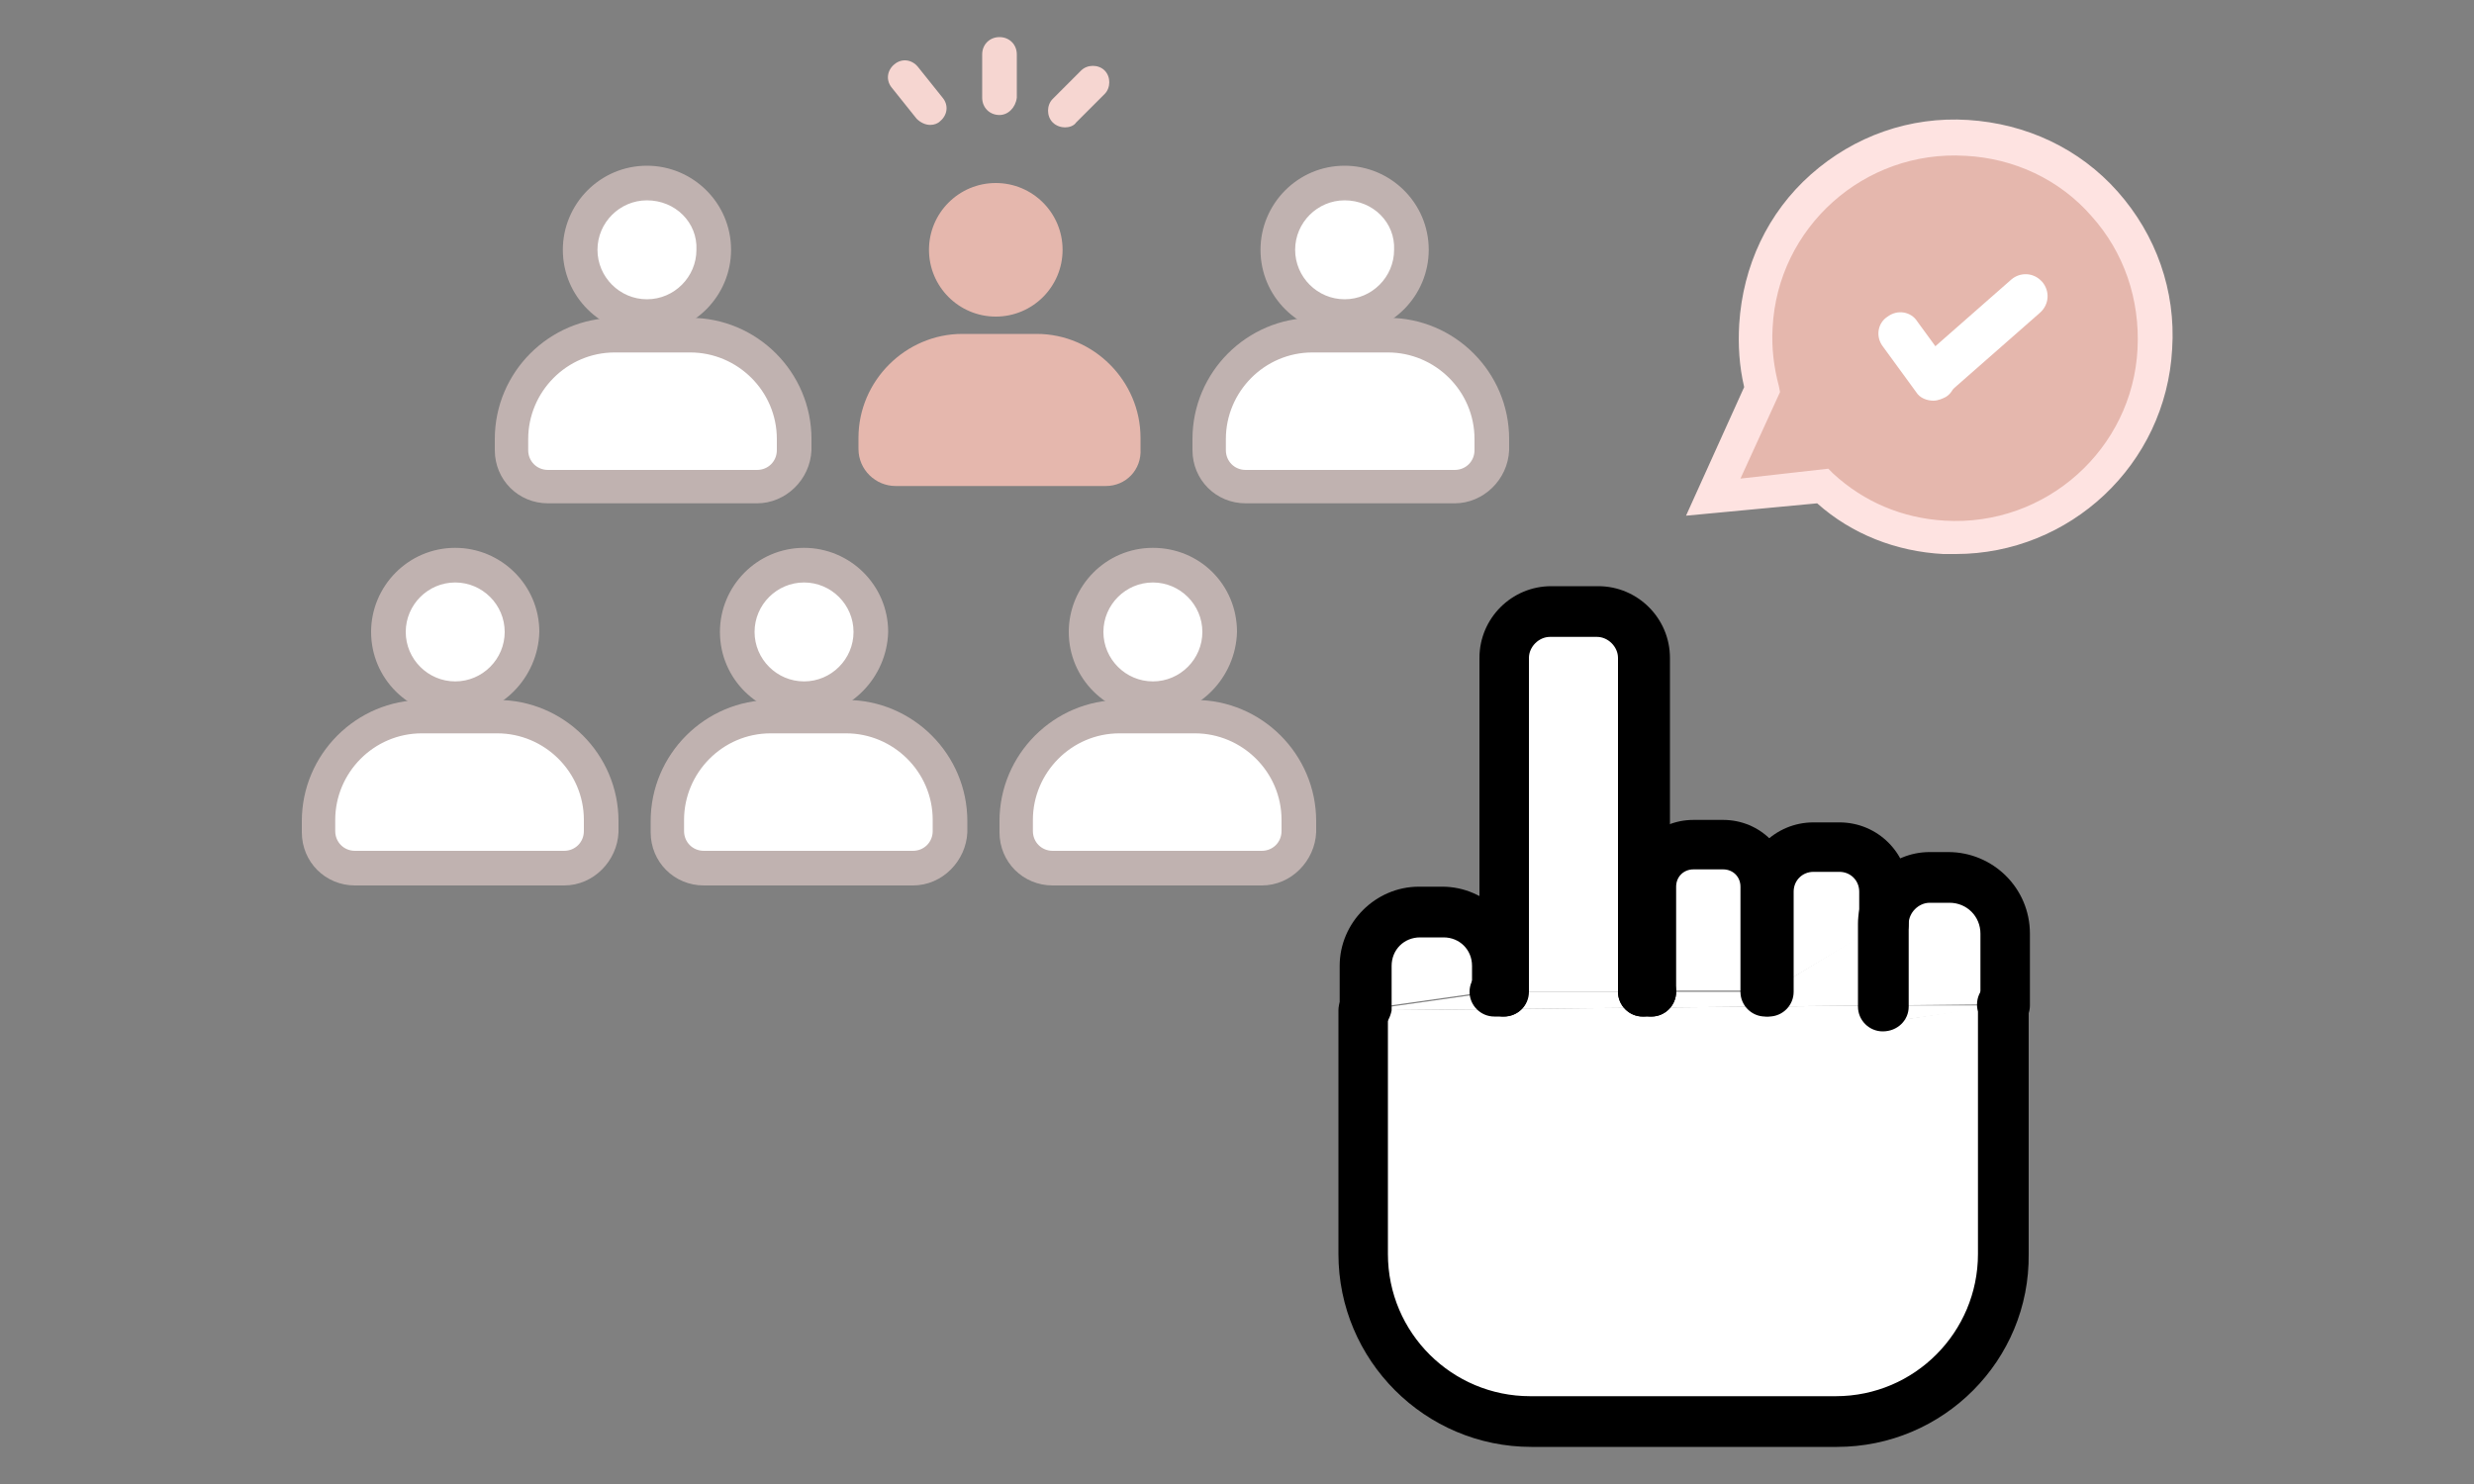
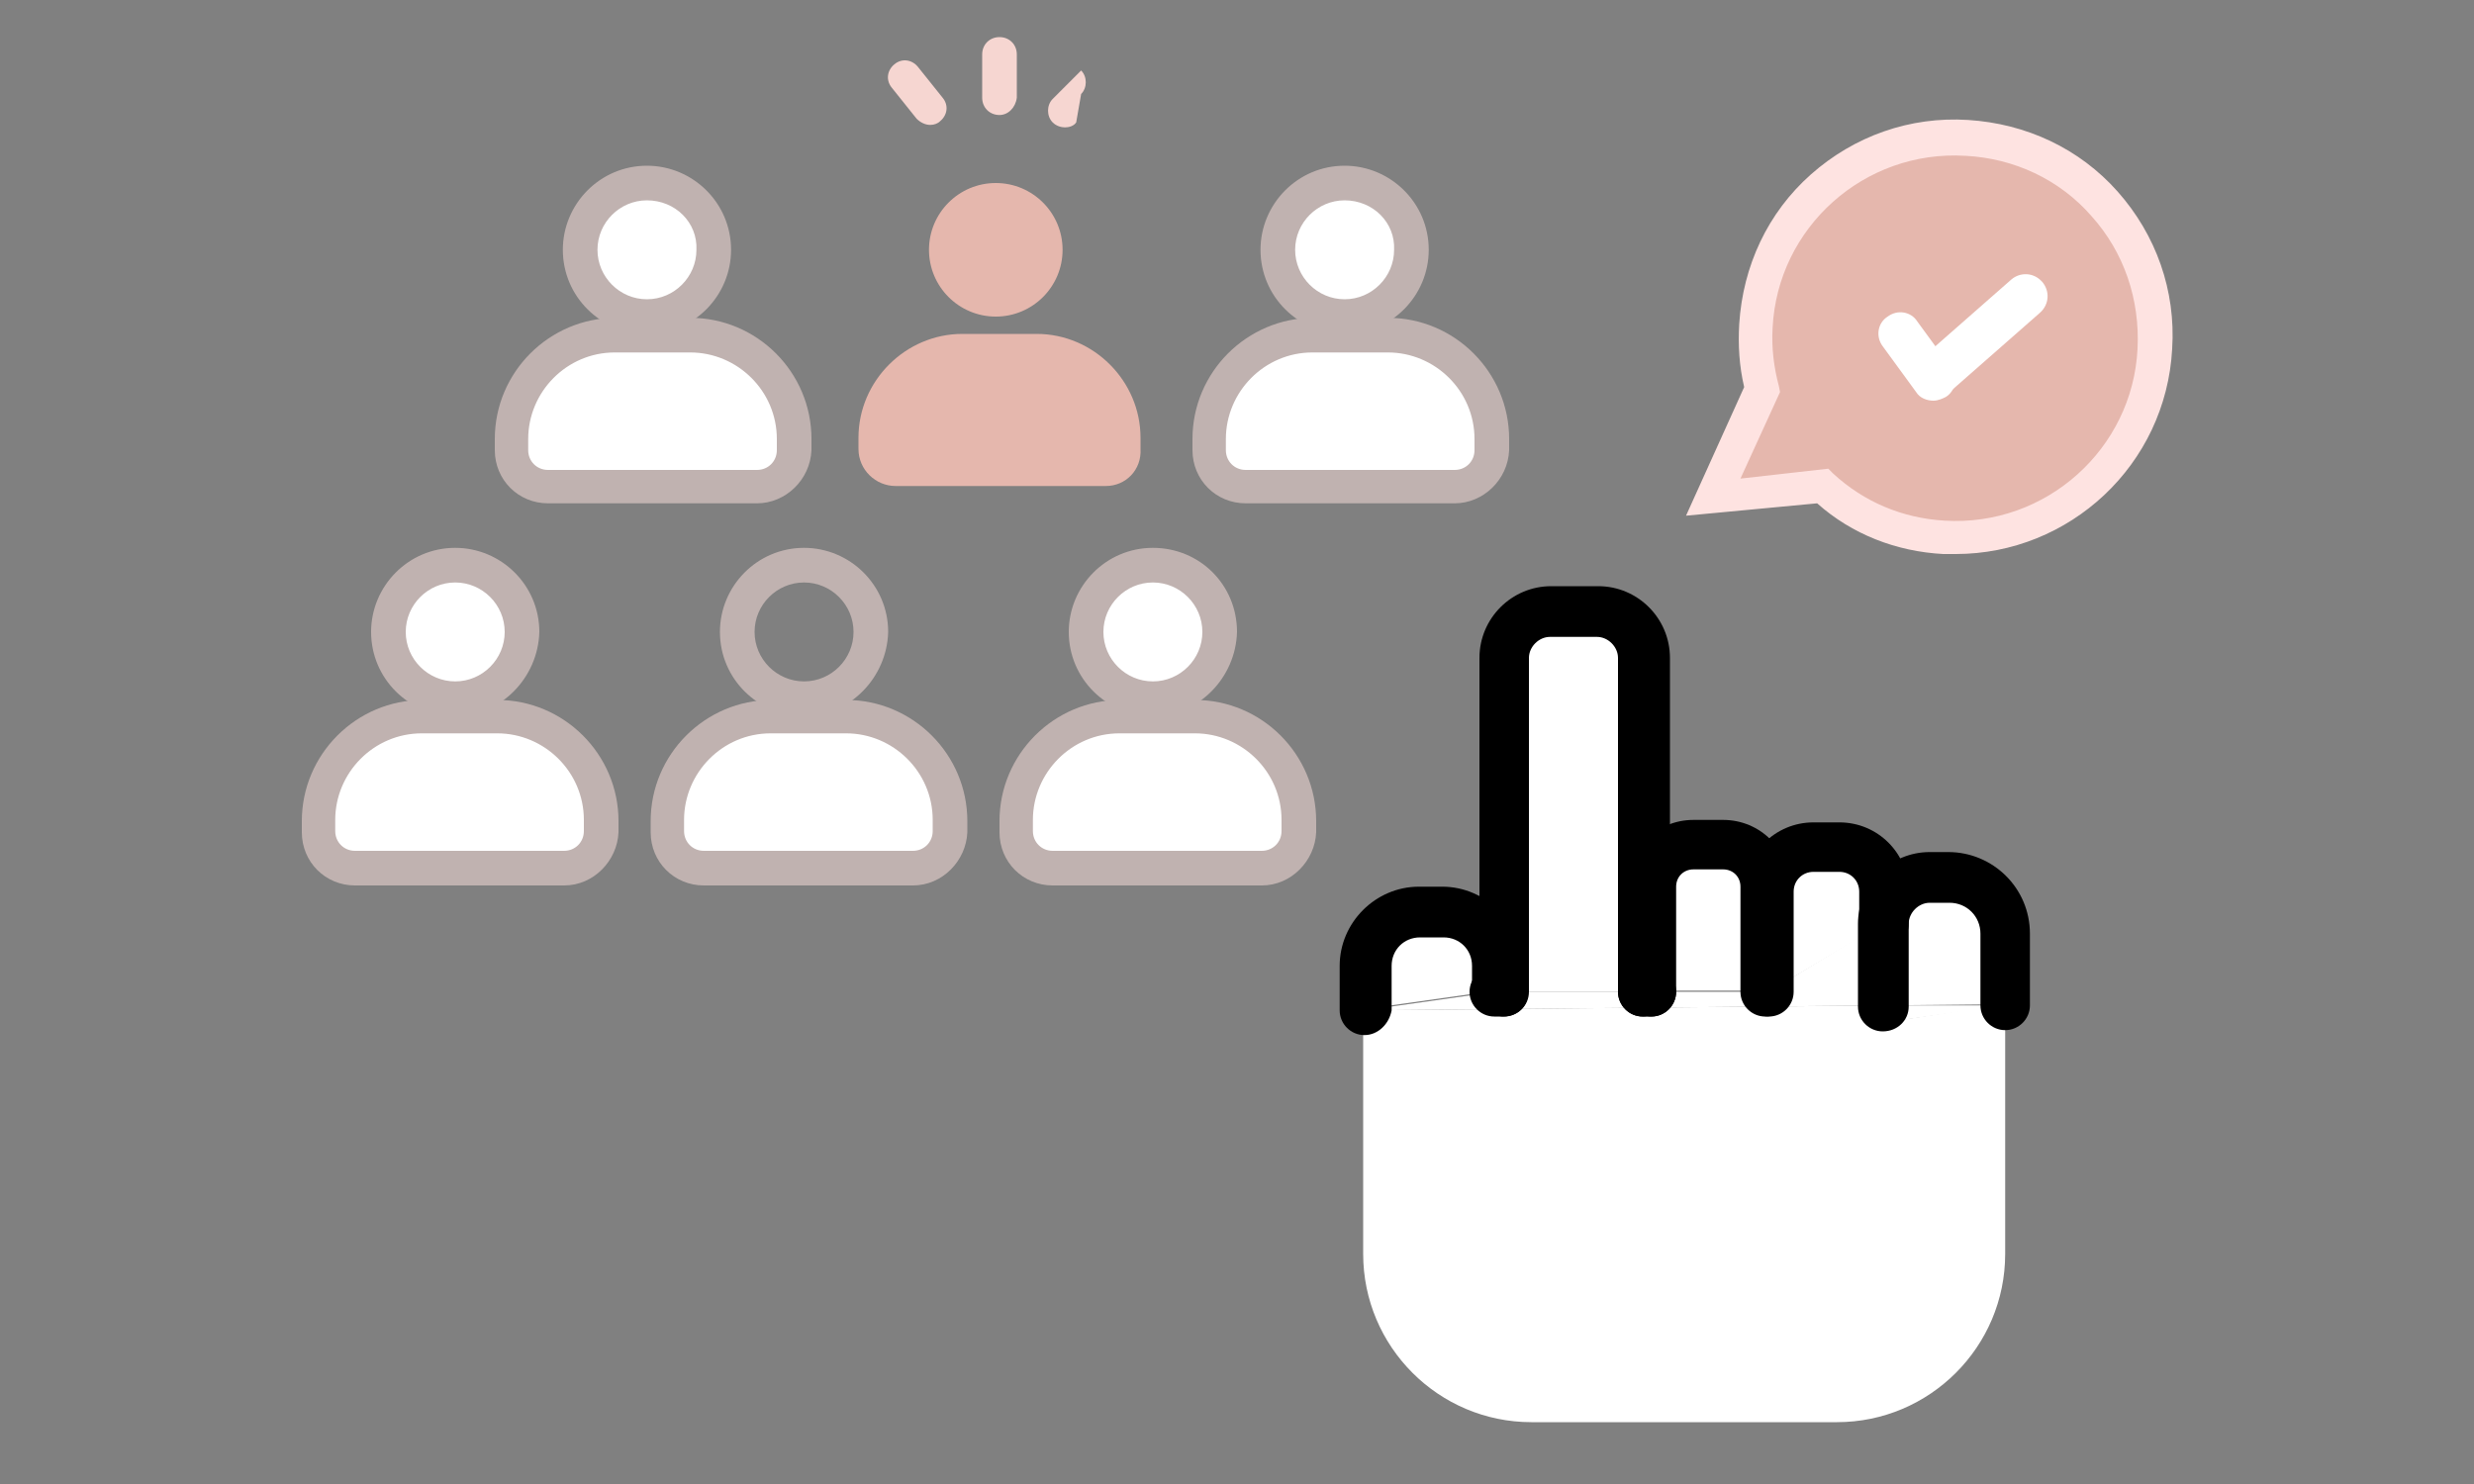
<svg xmlns="http://www.w3.org/2000/svg" version="1.1" id="レイヤー_1" x="0px" y="0px" viewBox="0 0 200 120" style="enable-background:new 0 0 200 120;" xml:space="preserve">
  <rect x="0" y="0" width="200" height="120" fill="#808080" stroke="none" />
  <style type="text/css">
	.st0{fill:#FFFFFF;}
	.st1{fill:#F9F4BD;}
	.st2{fill:#89B7E0;}
	.st3{fill:#284B66;}
	.st4{fill:none;stroke:#767777;stroke-width:6.275;stroke-linecap:round;stroke-linejoin:round;stroke-miterlimit:10;}
	.st5{fill:#F3D195;}
	.st6{fill:none;stroke:#FFFFFF;stroke-width:6.275;stroke-linecap:round;stroke-linejoin:round;stroke-miterlimit:10;}
	.st7{fill:#C0B2B0;}
	.st8{fill:#E5B7AD;}
	.st9{fill:#F6D6D1;}
	.st10{fill:#FEE3E1;}
	.st11{fill:none;stroke:#767777;stroke-width:5.314;stroke-linecap:round;stroke-linejoin:round;stroke-miterlimit:10;}
	.st12{fill:#F3D194;stroke:#767777;stroke-width:5.314;stroke-linecap:round;stroke-linejoin:round;stroke-miterlimit:10;}
	.st13{fill:#767777;stroke:#767777;stroke-width:1.8;stroke-linecap:round;stroke-linejoin:round;stroke-miterlimit:10;}
	.st14{fill:#E9DC92;}
	.st15{fill:#2E2E2E;}
	.st16{fill:#92D6DF;}
	.st17{fill:#DCE5EC;}
	.st18{fill:none;stroke:#767777;stroke-width:5.889;stroke-linecap:round;stroke-linejoin:round;stroke-miterlimit:10;}
	.st19{fill:none;stroke:#BEE2E7;stroke-width:5.889;stroke-linecap:round;stroke-linejoin:round;stroke-miterlimit:10;}
</style>
  <g>
    <g>
      <g>
        <circle class="st0" cx="36.8" cy="51.1" r="5.4" />
        <path class="st7" d="M36.8,57.9c-3.7,0-6.8-3-6.8-6.8c0-3.7,3-6.8,6.8-6.8c3.7,0,6.8,3,6.8,6.8C43.5,54.8,40.5,57.9,36.8,57.9z      M36.8,47.1c-2.2,0-4,1.8-4,4c0,2.2,1.8,4,4,4c2.2,0,4-1.8,4-4C40.8,48.9,39,47.1,36.8,47.1z" />
      </g>
      <g>
        <path class="st0" d="M45.6,70.2H28.7c-1.6,0-3-1.3-3-3v-0.9c0-4.6,3.8-8.4,8.4-8.4h6c4.6,0,8.4,3.8,8.4,8.4v0.9     C48.6,68.9,47.2,70.2,45.6,70.2z" />
        <path class="st7" d="M45.6,71.6H28.7c-2.4,0-4.3-1.9-4.3-4.3v-0.9c0-5.4,4.4-9.8,9.8-9.8h6c5.4,0,9.8,4.4,9.8,9.8v0.9     C49.9,69.6,48,71.6,45.6,71.6z M34.1,59.3c-3.9,0-7,3.2-7,7v0.9c0,0.9,0.7,1.6,1.6,1.6h16.9c0.9,0,1.6-0.7,1.6-1.6v-0.9     c0-3.9-3.2-7-7-7H34.1z" />
      </g>
    </g>
    <g>
      <g>
-         <circle class="st0" cx="65" cy="51.1" r="5.4" />
        <path class="st7" d="M65,57.9c-3.7,0-6.8-3-6.8-6.8c0-3.7,3-6.8,6.8-6.8c3.7,0,6.8,3,6.8,6.8C71.7,54.8,68.7,57.9,65,57.9z      M65,47.1c-2.2,0-4,1.8-4,4c0,2.2,1.8,4,4,4c2.2,0,4-1.8,4-4C69,48.9,67.2,47.1,65,47.1z" />
      </g>
      <g>
        <path class="st0" d="M73.8,70.2H56.9c-1.6,0-3-1.3-3-3v-0.9c0-4.6,3.8-8.4,8.4-8.4h6c4.6,0,8.4,3.8,8.4,8.4v0.9     C76.8,68.9,75.4,70.2,73.8,70.2z" />
        <path class="st7" d="M73.8,71.6H56.9c-2.4,0-4.3-1.9-4.3-4.3v-0.9c0-5.4,4.4-9.8,9.8-9.8h6c5.4,0,9.8,4.4,9.8,9.8v0.9     C78.1,69.6,76.2,71.6,73.8,71.6z M62.3,59.3c-3.9,0-7,3.2-7,7v0.9c0,0.9,0.7,1.6,1.6,1.6h16.9c0.9,0,1.6-0.7,1.6-1.6v-0.9     c0-3.9-3.2-7-7-7H62.3z" />
      </g>
    </g>
    <g>
      <g>
        <circle class="st0" cx="93.2" cy="51.1" r="5.4" />
        <path class="st7" d="M93.2,57.9c-3.7,0-6.8-3-6.8-6.8c0-3.7,3-6.8,6.8-6.8s6.8,3,6.8,6.8C99.9,54.8,96.9,57.9,93.2,57.9z      M93.2,47.1c-2.2,0-4,1.8-4,4c0,2.2,1.8,4,4,4c2.2,0,4-1.8,4-4C97.2,48.9,95.4,47.1,93.2,47.1z" />
      </g>
      <g>
        <path class="st0" d="M102,70.2H85.1c-1.6,0-3-1.3-3-3v-0.9c0-4.6,3.8-8.4,8.4-8.4h6c4.6,0,8.4,3.8,8.4,8.4v0.9     C105,68.9,103.6,70.2,102,70.2z" />
        <path class="st7" d="M102,71.6H85.1c-2.4,0-4.3-1.9-4.3-4.3v-0.9c0-5.4,4.4-9.8,9.8-9.8h6c5.4,0,9.8,4.4,9.8,9.8v0.9     C106.3,69.6,104.4,71.6,102,71.6z M90.5,59.3c-3.9,0-7,3.2-7,7v0.9c0,0.9,0.7,1.6,1.6,1.6H102c0.9,0,1.6-0.7,1.6-1.6v-0.9     c0-3.9-3.2-7-7-7H90.5z" />
      </g>
    </g>
    <g>
      <g>
        <circle class="st0" cx="52.3" cy="20.2" r="5.4" />
        <path class="st7" d="M52.3,27c-3.7,0-6.8-3-6.8-6.8c0-3.7,3-6.8,6.8-6.8c3.7,0,6.8,3,6.8,6.8C59.1,23.9,56.1,27,52.3,27z      M52.3,16.2c-2.2,0-4,1.8-4,4c0,2.2,1.8,4,4,4c2.2,0,4-1.8,4-4C56.4,18,54.6,16.2,52.3,16.2z" />
      </g>
      <g>
        <path class="st0" d="M61.2,39.3H44.3c-1.6,0-3-1.3-3-3v-0.9c0-4.6,3.8-8.4,8.4-8.4h6c4.6,0,8.4,3.8,8.4,8.4v0.9     C64.1,38,62.8,39.3,61.2,39.3z" />
        <path class="st7" d="M61.2,40.7H44.3c-2.4,0-4.3-1.9-4.3-4.3v-0.9c0-5.4,4.4-9.8,9.8-9.8h6c5.4,0,9.8,4.4,9.8,9.8v0.9     C65.5,38.8,63.5,40.7,61.2,40.7z M49.7,28.5c-3.9,0-7,3.2-7,7v0.9c0,0.9,0.7,1.6,1.6,1.6h16.9c0.9,0,1.6-0.7,1.6-1.6v-0.9     c0-3.9-3.2-7-7-7H49.7z" />
      </g>
    </g>
    <g>
      <circle class="st8" cx="80.5" cy="20.2" r="5.4" />
      <path class="st8" d="M89.4,39.3H72.4c-1.6,0-3-1.3-3-3v-0.9c0-4.6,3.8-8.4,8.4-8.4h6c4.6,0,8.4,3.8,8.4,8.4v0.9    C92.3,38,91,39.3,89.4,39.3z" />
    </g>
    <g>
      <g>
        <circle class="st0" cx="108.7" cy="20.2" r="5.4" />
        <path class="st7" d="M108.7,27c-3.7,0-6.8-3-6.8-6.8c0-3.7,3-6.8,6.8-6.8c3.7,0,6.8,3,6.8,6.8C115.5,23.9,112.5,27,108.7,27z      M108.7,16.2c-2.2,0-4,1.8-4,4c0,2.2,1.8,4,4,4c2.2,0,4-1.8,4-4C112.8,18,111,16.2,108.7,16.2z" />
      </g>
      <g>
        <path class="st0" d="M117.6,39.3h-16.9c-1.6,0-3-1.3-3-3v-0.9c0-4.6,3.8-8.4,8.4-8.4h6c4.6,0,8.4,3.8,8.4,8.4v0.9     C120.5,38,119.2,39.3,117.6,39.3z" />
        <path class="st7" d="M117.6,40.7h-16.9c-2.4,0-4.3-1.9-4.3-4.3v-0.9c0-5.4,4.4-9.8,9.8-9.8h6c5.4,0,9.8,4.4,9.8,9.8v0.9     C121.9,38.8,119.9,40.7,117.6,40.7z M106.1,28.5c-3.9,0-7,3.2-7,7v0.9c0,0.9,0.7,1.6,1.6,1.6h16.9c0.9,0,1.6-0.7,1.6-1.6v-0.9     c0-3.9-3.2-7-7-7H106.1z" />
      </g>
    </g>
    <path class="st9" d="M80.8,9.3c-0.8,0-1.4-0.6-1.4-1.4V4.4C79.4,3.6,80,3,80.8,3s1.4,0.6,1.4,1.4v3.5C82.1,8.7,81.5,9.3,80.8,9.3z" />
-     <path class="st9" d="M86.1,10.3c-0.3,0-0.7-0.1-1-0.4c-0.5-0.5-0.5-1.4,0-1.9l2.3-2.3c0.5-0.5,1.4-0.5,1.9,0c0.5,0.5,0.5,1.4,0,1.9   L87,9.9C86.8,10.2,86.4,10.3,86.1,10.3z" />
+     <path class="st9" d="M86.1,10.3c-0.3,0-0.7-0.1-1-0.4c-0.5-0.5-0.5-1.4,0-1.9l2.3-2.3c0.5,0.5,0.5,1.4,0,1.9   L87,9.9C86.8,10.2,86.4,10.3,86.1,10.3z" />
    <path class="st9" d="M75.2,10.1c-0.4,0-0.8-0.2-1.1-0.5l-2-2.5c-0.5-0.6-0.4-1.4,0.2-1.9c0.6-0.5,1.4-0.4,1.9,0.2l2,2.5   c0.5,0.6,0.4,1.4-0.2,1.9C75.8,10,75.5,10.1,75.2,10.1z" />
    <g>
      <g id="XMLID_00000076587783930510960260000003446066965180685466_">
        <g>
          <path class="st8" d="M147.3,39.3c2.6,2.4,6.1,3.9,9.9,4.1c8.9,0.5,16.6-6.3,17.1-15.2c0.5-8.9-6.3-16.6-15.2-17.1      c-8.9-0.5-16.6,6.3-17.1,15.2c-0.1,1.8,0.1,3.5,0.5,5.1l-4,8.7L147.3,39.3z" />
          <path class="st10" d="M158.1,44.8c-0.3,0-0.7,0-1,0c-3.8-0.2-7.4-1.6-10.2-4.1l-10.6,1l4.7-10.4c-0.4-1.7-0.5-3.4-0.4-5.1      c0.3-4.7,2.3-9,5.8-12.1c3.5-3.1,8-4.7,12.7-4.4c4.7,0.3,9,2.3,12.1,5.8c3.1,3.5,4.7,8,4.4,12.7      C175.1,37.6,167.3,44.8,158.1,44.8z M147.8,37.9l0.4,0.4c2.5,2.3,5.6,3.6,9,3.8c8.2,0.5,15.2-5.8,15.6-13.9      c0.2-4-1.1-7.8-3.7-10.7c-2.6-3-6.3-4.7-10.2-4.9c-8.2-0.5-15.2,5.8-15.6,13.9c-0.1,1.6,0.1,3.2,0.5,4.7l0.1,0.5l-3.2,7      L147.8,37.9z" />
        </g>
      </g>
      <g>
        <path class="st0" d="M156.3,32.4c-0.5,0-1.1-0.2-1.4-0.7l-2.7-3.7c-0.6-0.8-0.4-1.9,0.4-2.4c0.8-0.6,1.9-0.4,2.4,0.4l2.7,3.7     c0.6,0.8,0.4,1.9-0.4,2.4C157.1,32.2,156.7,32.4,156.3,32.4z" />
        <path class="st0" d="M156.3,32.2c-0.5,0-1-0.2-1.3-0.6c-0.6-0.7-0.6-1.8,0.2-2.5l7.4-6.5c0.7-0.6,1.8-0.6,2.5,0.2     c0.6,0.7,0.6,1.8-0.2,2.5l-7.4,6.5C157.2,32.1,156.7,32.2,156.3,32.2z" />
      </g>
    </g>
    <g id="XMLID_00000083064606385270782340000017172679998693907622_">
      <g>
        <path class="st0" d="M162.1,81.7v19.7c0,7.5-6.1,13.6-13.6,13.6h-24.7c-7.5,0-13.6-6.1-13.6-13.6v-4.2V81.7l42-0.4v1.4l9.8-1.5     C162.1,81.4,162.1,81.5,162.1,81.7z" />
        <path class="st0" d="M162,75.4v5.8l-9.8,0.1v-1.2v-5.5c0-2,1.7-3.7,3.7-3.7h1.5C160,70.9,162,73,162,75.4z" />
        <polygon class="st0" points="162,81.3 152.2,82.7 152.2,81.3    " />
        <polygon class="st0" points="152.2,80.2 152.2,81.3 110.3,81.7 120.9,80.2 121.5,80.2 132.8,80.2 133.5,80.2 142.7,80.2      143,80.2 152.2,74.6    " />
        <path class="st0" d="M152.2,72.1v2.6l-9.2,5.5v-8.1c0-2,1.6-3.6,3.6-3.6h2.1C150.6,68.5,152.2,70.1,152.2,72.1z" />
        <path class="st0" d="M142.7,71.6v8.5h-9.2v-8.5c0-1.9,1.5-3.4,3.4-3.4h2.4C141.2,68.2,142.7,69.7,142.7,71.6z" />
        <path class="st0" d="M132.8,53.2v27h-11.3v-27c0-2.1,1.7-3.7,3.7-3.7h3.8C131.1,49.5,132.8,51.1,132.8,53.2z" />
        <path class="st0" d="M120.9,78.1v2l-10.6,1.5v-3.6c0-2.4,2-4.4,4.4-4.4h1.9C118.9,73.8,120.9,75.7,120.9,78.1z" />
      </g>
      <g>
        <path d="M132.8,82.2c-1.1,0-2-0.9-2-2v-27c0-0.9-0.8-1.7-1.7-1.7h-3.8c-0.9,0-1.7,0.8-1.7,1.7v27c0,1.1-0.9,2-2,2     c-1.1,0-2-0.9-2-2v-27c0-3.2,2.6-5.8,5.8-5.8h3.8c3.2,0,5.8,2.6,5.8,5.8v27C134.8,81.3,133.9,82.2,132.8,82.2z" />
        <path d="M142.7,82.2c-1.1,0-2-0.9-2-2v-8.5c0-0.8-0.6-1.4-1.4-1.4h-2.4c-0.8,0-1.4,0.6-1.4,1.4v8.5c0,1.1-0.9,2-2,2     c-1.1,0-2-0.9-2-2v-8.5c0-3,2.4-5.4,5.4-5.4h2.4c3,0,5.4,2.4,5.4,5.4v8.5C144.8,81.3,143.9,82.2,142.7,82.2z" />
        <path d="M143,82.2c-1.1,0-2-0.9-2-2v-8.1c0-3.1,2.5-5.6,5.6-5.6h2.1c3.1,0,5.6,2.5,5.6,5.6v2.6c0,1.1-0.9,2-2,2c-1.1,0-2-0.9-2-2     v-2.6c0-0.9-0.7-1.6-1.6-1.6h-2.1c-0.9,0-1.6,0.7-1.6,1.6v8.1C145,81.3,144.1,82.2,143,82.2z" />
        <path d="M152.2,83.4c-1.1,0-2-0.9-2-2v-6.7c0-3.2,2.6-5.8,5.8-5.8h1.5c3.6,0,6.6,2.9,6.6,6.6v5.8c0,1.1-0.9,2-2,2s-2-0.9-2-2     v-5.8c0-1.4-1.1-2.5-2.5-2.5H156c-0.9,0-1.7,0.8-1.7,1.7v6.7C154.3,82.5,153.4,83.4,152.2,83.4z" />
        <path d="M110.3,83.7c-1.1,0-2-0.9-2-2v-3.6c0-3.5,2.9-6.4,6.4-6.4h1.9c3.5,0,6.4,2.9,6.4,6.4v2c0,1.1-0.9,2-2,2c-1.1,0-2-0.9-2-2     v-2c0-1.3-1-2.3-2.3-2.3h-1.9c-1.3,0-2.3,1-2.3,2.3v3.6C112.3,82.8,111.4,83.7,110.3,83.7z" />
        <path d="M133.5,82.2h-0.7c-1.1,0-2-0.9-2-2c0-1.1,0.9-2,2-2h0.7c1.1,0,2,0.9,2,2C135.5,81.3,134.6,82.2,133.5,82.2z" />
        <path d="M121.5,82.2h-0.7c-1.1,0-2-0.9-2-2c0-1.1,0.9-2,2-2h0.7c1.1,0,2,0.9,2,2C123.6,81.3,122.7,82.2,121.5,82.2z" />
-         <path d="M148.5,117h-24.7c-8.6,0-15.6-7-15.6-15.6V81.7c0-1.1,0.9-2,2-2s2,0.9,2,2v19.7c0,6.4,5.2,11.5,11.5,11.5h24.7     c6.4,0,11.5-5.2,11.5-11.5V81.8c-0.3-1.1,0.3-2.2,1.4-2.5c1.1-0.3,2.2,0.3,2.5,1.4c0.1,0.3,0.2,0.7,0.2,1v19.7     C164.1,110,157.1,117,148.5,117z M160.1,81.8L160.1,81.8L160.1,81.8z" />
      </g>
    </g>
  </g>
</svg>